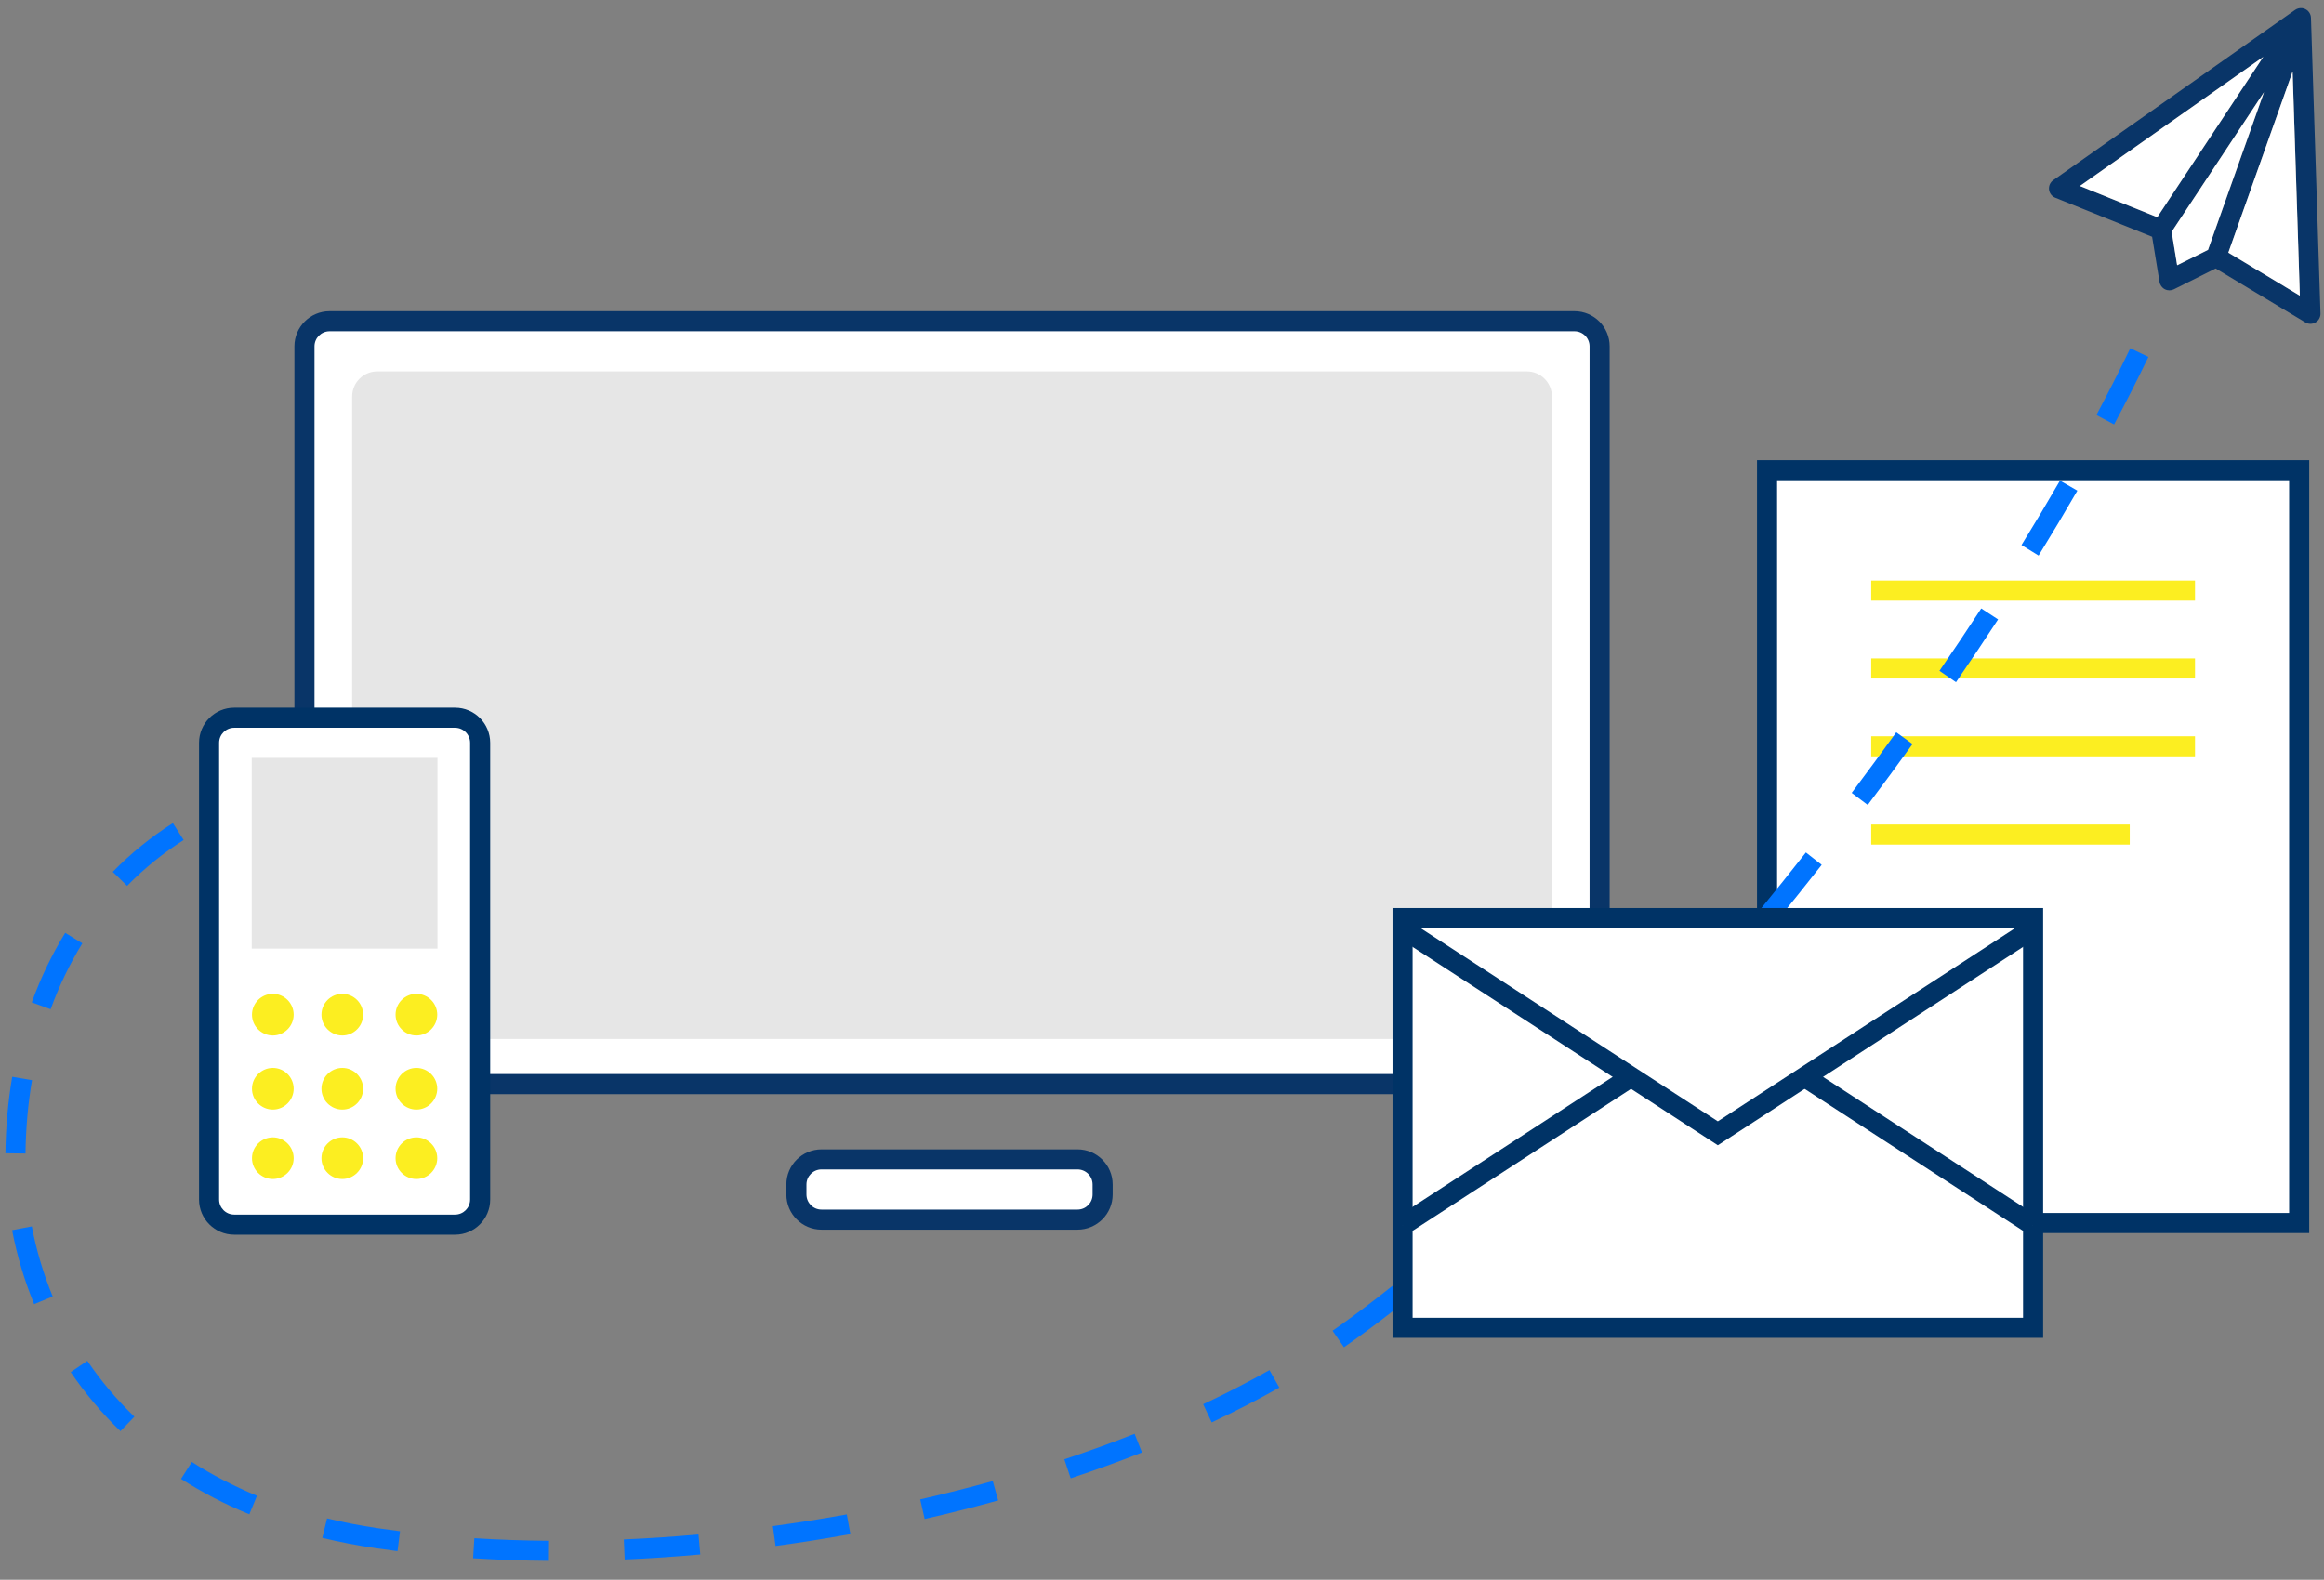
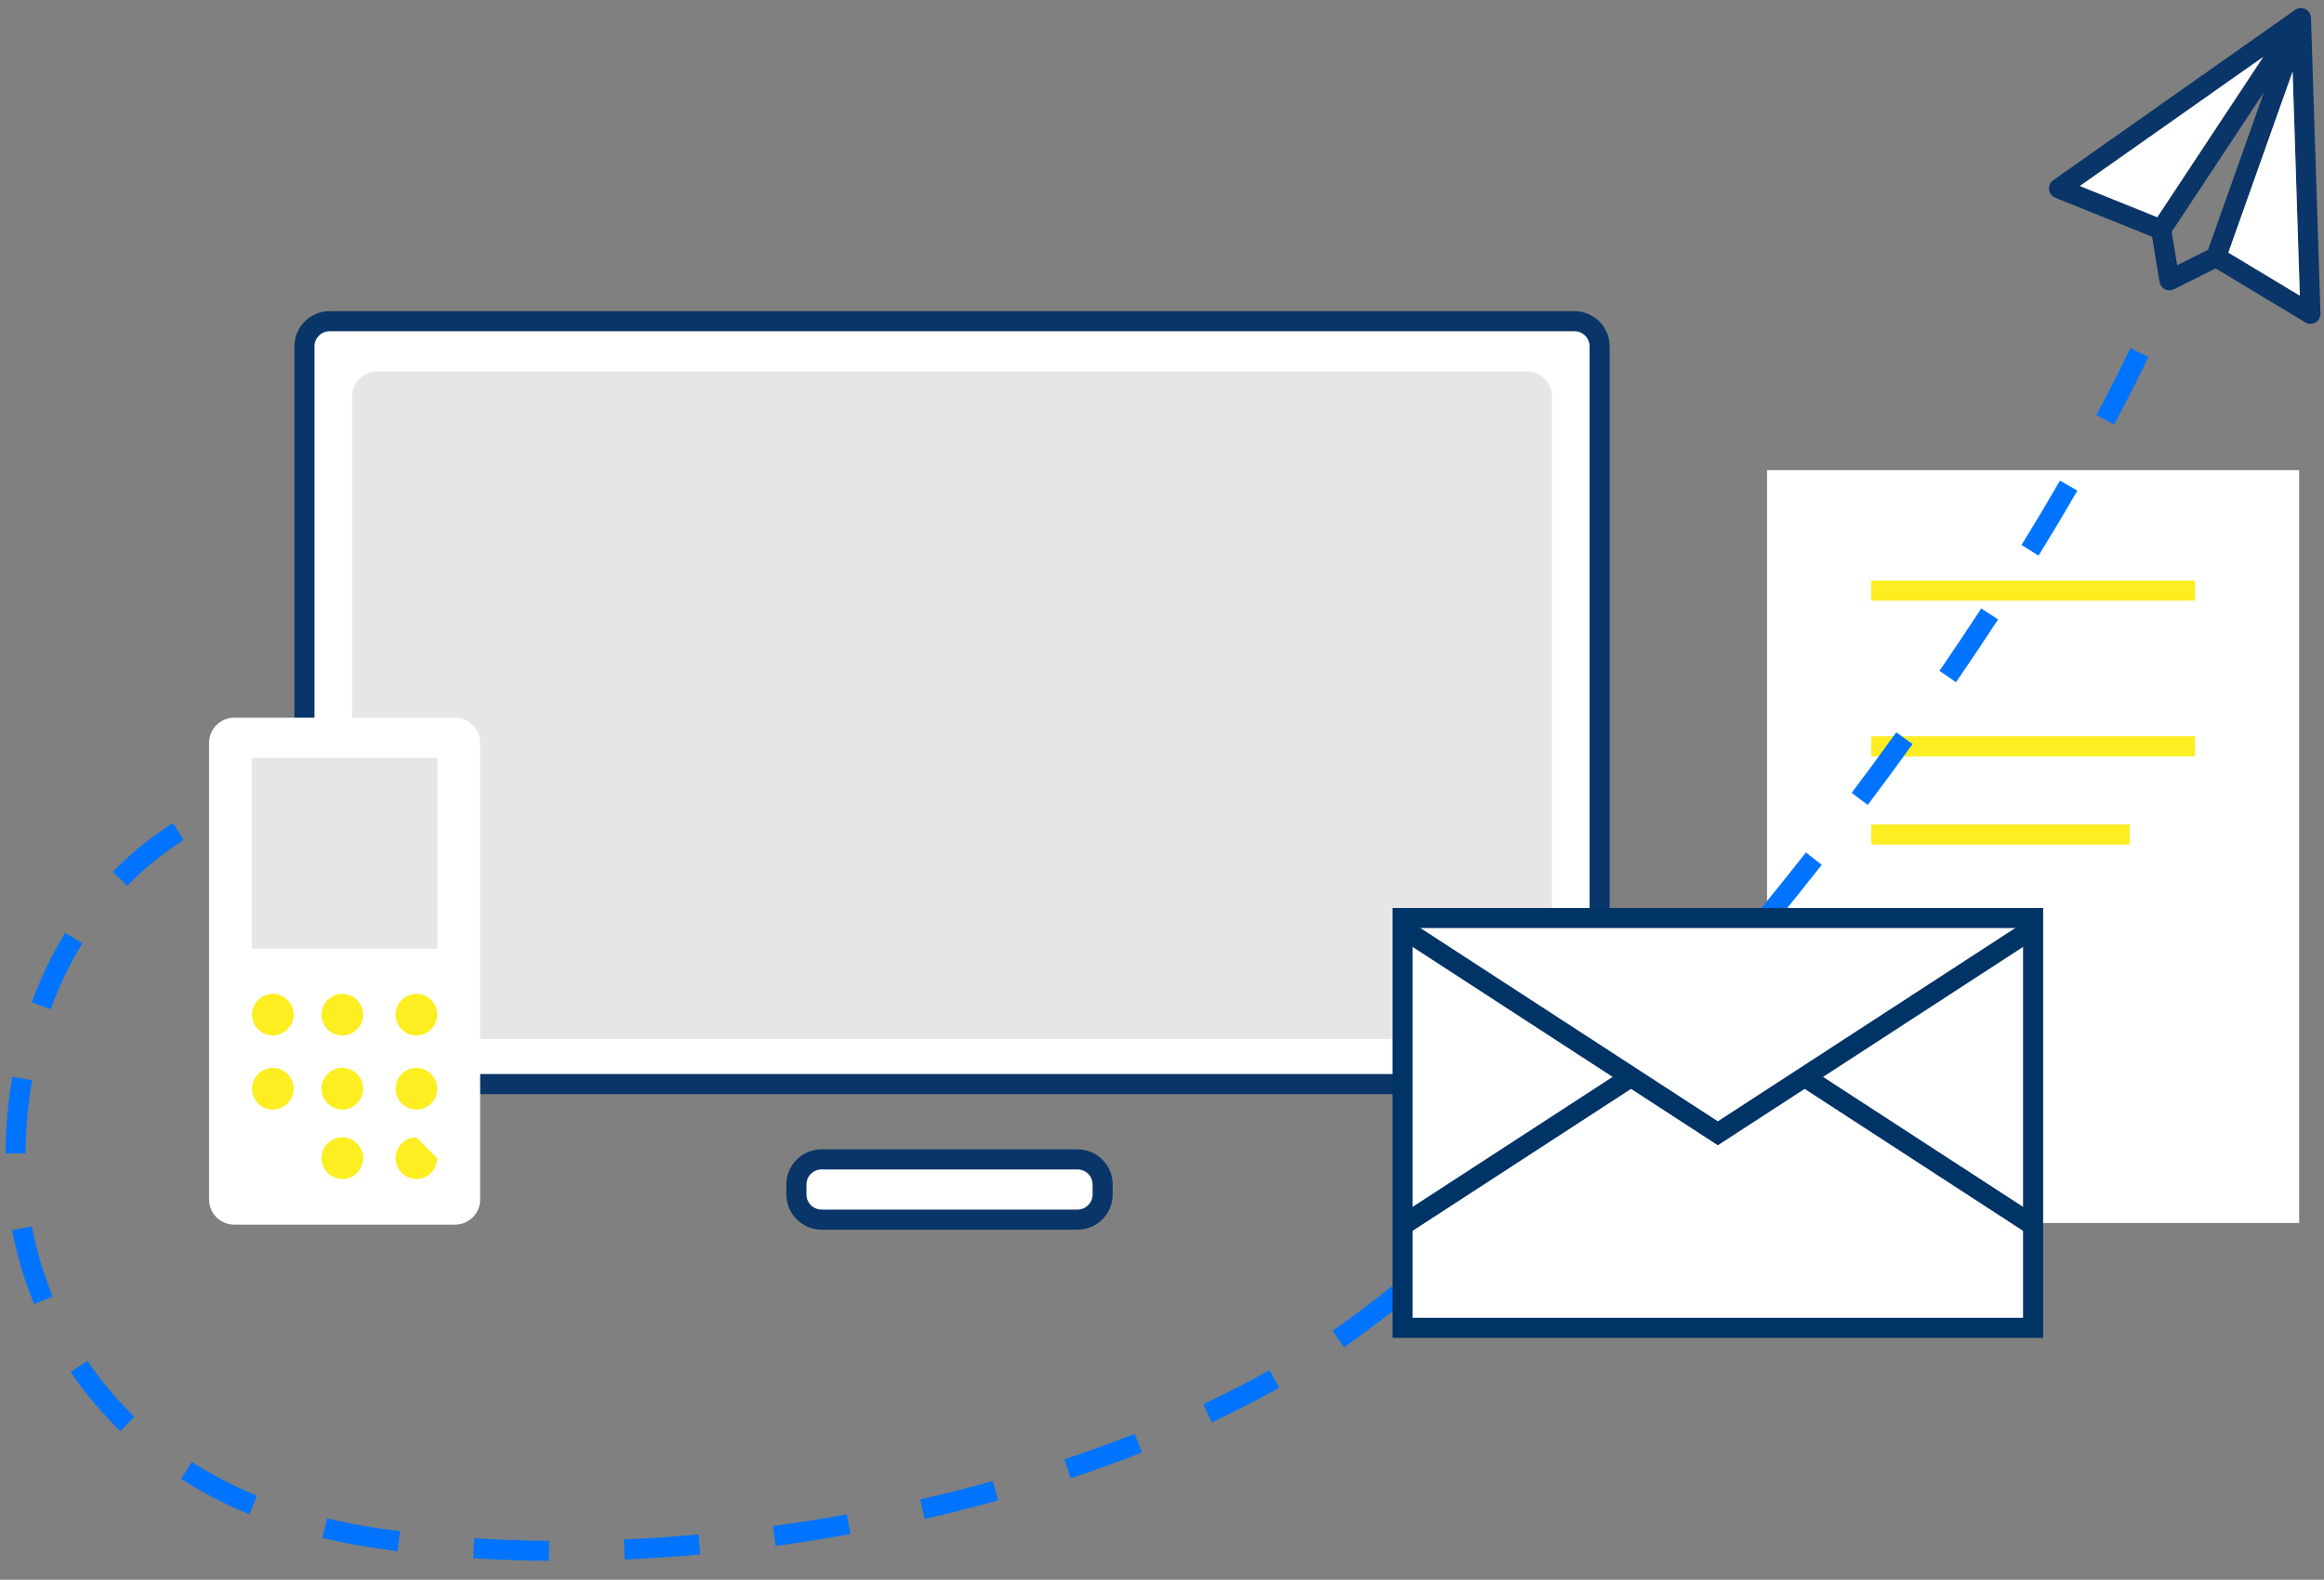
<svg xmlns="http://www.w3.org/2000/svg" version="1.1" id="Layer_1" x="0px" y="0px" width="462.948px" height="314.75px" viewBox="0 -3.75 462.948 314.75" enable-background="new 0 -3.75 462.948 314.75" xml:space="preserve">
  <rect x="0" y="-3.75" width="462.948" height="314.75" fill="#808080" stroke="none" />
  <g>
    <path fill="#FFFFFF" d="M318.648,207.25c0,2.762-2.238,5-5,5h-248c-2.761,0-5-2.238-5-5v-142c0-2.761,2.239-5,5-5h248   c2.762,0,5,2.239,5,5V207.25z" />
    <path fill="#093568" d="M313.648,214.25h-248c-3.859,0-7-3.141-7-7v-142c0-3.86,3.141-7,7-7h248c3.859,0,7,3.14,7,7v142   C320.648,211.109,317.507,214.25,313.648,214.25z M65.648,62.25c-1.653,0-3,1.346-3,3v142c0,1.654,1.347,3,3,3h248   c1.654,0,3-1.346,3-3v-142c0-1.654-1.346-3-3-3H65.648z" />
  </g>
  <g>
    <rect x="352.002" y="89.927" fill="#FFFFFF" width="106" height="150" />
-     <path fill="#003366" d="M460.002,241.928h-110v-154h110V241.928z M354.002,237.928h102v-146h-102V237.928z" />
  </g>
  <rect x="372.752" y="111.927" fill="#FCEE21" width="64.5" height="4" />
-   <rect x="372.752" y="127.438" fill="#FCEE21" width="64.5" height="4" />
  <rect x="372.752" y="142.948" fill="#FCEE21" width="64.5" height="4" />
  <rect x="372.752" y="160.531" fill="#FCEE21" width="51.5" height="4" />
  <path fill="#093568" d="M460.352-0.211c-0.001-0.025-0.007-0.049-0.009-0.074c-0.004-0.061-0.014-0.12-0.021-0.18  c-0.01-0.055-0.02-0.11-0.032-0.164c-0.015-0.056-0.031-0.111-0.051-0.166c-0.019-0.054-0.037-0.106-0.06-0.157  c-0.023-0.053-0.051-0.104-0.079-0.155c-0.027-0.049-0.055-0.098-0.086-0.145c-0.031-0.048-0.066-0.093-0.104-0.139  s-0.073-0.09-0.113-0.132c-0.02-0.019-0.032-0.041-0.052-0.059c-0.021-0.022-0.049-0.038-0.072-0.059  c-0.044-0.04-0.091-0.077-0.139-0.112c-0.046-0.034-0.093-0.064-0.14-0.094c-0.05-0.031-0.102-0.059-0.153-0.085  c-0.052-0.025-0.104-0.049-0.157-0.07c-0.053-0.021-0.104-0.039-0.159-0.056c-0.059-0.017-0.115-0.031-0.175-0.043  c-0.03-0.006-0.06-0.018-0.091-0.022c-0.024-0.004-0.051-0.002-0.077-0.005c-0.056-0.006-0.11-0.01-0.167-0.011  c-0.063-0.002-0.128-0.003-0.19,0.001c-0.045,0.003-0.089,0.009-0.133,0.015c-0.072,0.009-0.146,0.021-0.216,0.038  c-0.035,0.009-0.07,0.02-0.105,0.031c-0.076,0.023-0.15,0.049-0.223,0.081c-0.031,0.014-0.062,0.03-0.095,0.045  c-0.071,0.037-0.143,0.077-0.21,0.122c-0.015,0.009-0.028,0.015-0.043,0.024l-48.19,33.937c-0.601,0.422-0.92,1.137-0.835,1.865  c0.084,0.728,0.56,1.351,1.237,1.625l19.298,7.779l1.476,9c0.103,0.627,0.497,1.168,1.062,1.457c0.285,0.146,0.599,0.219,0.91,0.219  c0.307,0,0.612-0.07,0.895-0.211l8.316-4.155l17.852,10.743c0.316,0.191,0.674,0.287,1.031,0.287c0.35,0,0.698-0.092,1.012-0.275  c0.632-0.371,1.011-1.057,0.987-1.79L460.352-0.211z M450.843,7.588l-21.108,31.937l-15.417-6.215L450.843,7.588z M432.603,42.441  l18.387-27.819l-11.145,31.405l-6.151,3.072L432.603,42.441z M443.892,46.584l12.804-36.08l1.439,44.652L443.892,46.584z" />
  <path fill="none" stroke="#0074FF" stroke-width="4" stroke-miterlimit="10" stroke-dasharray="12" d="M341.274,127.777" />
  <path fill="#0074FF" d="M109.34,307.24c-5.114-0.037-10.194-0.213-15.099-0.521l0.251-3.992c4.832,0.305,9.837,0.478,14.877,0.515  L109.34,307.24z M124.44,306.968l-0.172-3.995c4.894-0.211,9.896-0.543,14.868-0.99l0.357,3.984  C134.46,306.418,129.395,306.755,124.44,306.968z M79.184,305.307c-1.518-0.193-3.023-0.398-4.52-0.619  c-3.576-0.528-7.095-1.211-10.458-2.027l0.943-3.887c3.245,0.787,6.643,1.445,10.099,1.957c1.468,0.217,2.947,0.418,4.438,0.606  L79.184,305.307z M154.49,304.273l-0.537-3.963c4.894-0.664,9.852-1.447,14.733-2.33l0.712,3.936  C164.458,302.809,159.442,303.604,154.49,304.273z M184.196,298.895l-0.889-3.9c4.855-1.105,9.719-2.334,14.457-3.648l1.07,3.854  C194.036,296.531,189.112,297.773,184.196,298.895z M49.667,297.963c-4.823-1.988-9.4-4.361-13.606-7.055l2.157-3.369  c4.006,2.564,8.371,4.828,12.975,6.727L49.667,297.963z M213.281,290.799l-1.262-3.795c4.78-1.59,9.49-3.299,13.998-5.081  l1.471,3.722C222.911,287.452,218.131,289.186,213.281,290.799z M23.994,281.398c-3.7-3.568-7.034-7.525-9.909-11.762l3.31-2.246  c2.72,4.008,5.875,7.752,9.377,11.129L23.994,281.398z M241.376,279.652l-1.701-3.618c4.596-2.161,9.038-4.448,13.203-6.8  l1.965,3.484C250.593,275.118,246.062,277.451,241.376,279.652z M267.722,264.682l-2.275-3.289c0.47-0.324,0.935-0.649,1.396-0.979  c3.378-2.396,6.911-5.068,10.502-7.938l2.498,3.125c-3.65,2.916-7.245,5.635-10.685,8.074  C268.683,264.012,268.204,264.348,267.722,264.682z M6.803,256.088c-1.95-4.732-3.427-9.691-4.392-14.738l3.929-0.75  c0.914,4.782,2.313,9.481,4.161,13.965L6.803,256.088z M291.403,245.879l-2.643-3.002c3.585-3.156,7.291-6.549,11.017-10.085  l2.754,2.901C298.769,239.264,295.025,242.689,291.403,245.879z M5.079,226.079l-4-0.05c0.063-5.207,0.52-10.332,1.354-15.232  l3.943,0.672C5.577,216.165,5.14,221.081,5.079,226.079z M313.296,225.143l-2.843-2.813c3.426-3.46,6.916-7.084,10.376-10.772  l2.918,2.736C320.264,218.008,316.746,221.658,313.296,225.143z M333.916,203.188l-2.981-2.666c3.27-3.656,6.583-7.449,9.849-11.271  l3.041,2.599C340.538,195.693,337.205,199.508,333.916,203.188z M10.088,197.332l-3.759-1.367c1.782-4.904,4.025-9.566,6.666-13.854  l3.405,2.097C13.903,188.266,11.779,192.68,10.088,197.332z M353.483,180.303l-3.096-2.533c3.146-3.844,6.293-7.771,9.355-11.676  l3.146,2.469C359.81,172.488,356.645,176.439,353.483,180.303z M25.321,172.752l-2.859-2.796c3.604-3.688,7.633-6.955,11.973-9.712  l2.146,3.376C32.498,166.212,28.71,169.284,25.321,172.752z M49.636,157.275l-1.336-3.771c4.749-1.683,9.78-2.89,14.956-3.585  l0.533,3.964C58.887,154.544,54.125,155.685,49.636,157.275z M372.061,156.627l-3.197-2.403c2.998-3.987,5.984-8.047,8.876-12.065  l3.246,2.336C378.077,148.535,375.074,152.617,372.061,156.627z M389.644,132.178l-3.297-2.265  c2.856-4.162,5.659-8.345,8.326-12.433l3.35,2.186C395.339,123.781,392.52,127.99,389.644,132.178z M406.093,106.948l-3.404-2.099  c2.66-4.316,5.238-8.636,7.663-12.839l3.465,1.999C411.371,98.246,408.774,102.6,406.093,106.948z M421.137,80.826l-3.531-1.88  c2.408-4.522,4.681-9.001,6.754-13.312l3.605,1.733C425.866,71.728,423.57,76.256,421.137,80.826z" />
  <g>
    <path fill="#E6E6E6" d="M309.148,198.25c0,2.762-2.238,5-5,5h-229c-2.761,0-5-2.238-5-5v-123c0-2.761,2.239-5,5-5h229   c2.762,0,5,2.239,5,5V198.25z" />
  </g>
  <g>
    <path fill="#FFFFFF" d="M219.648,234.25c0,2.762-2.237,5-5,5h-51c-2.761,0-5-2.238-5-5v-2c0-2.762,2.239-5,5-5h51   c2.763,0,5,2.238,5,5V234.25z" />
    <path fill="#093568" d="M214.648,241.25h-51c-3.859,0-7-3.141-7-7v-2c0-3.859,3.141-7,7-7h51c3.859,0,7,3.141,7,7v2   C221.648,238.109,218.507,241.25,214.648,241.25z M163.648,229.25c-1.653,0-3,1.346-3,3v2c0,1.654,1.347,3,3,3h51   c1.654,0,3-1.346,3-3v-2c0-1.654-1.346-3-3-3H163.648z" />
  </g>
  <g>
    <g>
      <rect x="279.393" y="179.165" fill="#FFFFFF" width="125.607" height="81.646" />
      <path fill="#003366" d="M407,262.809H277.393v-85.645H407V262.809z M281.393,258.809H403v-77.645H281.393V258.809z" />
    </g>
    <g>
      <polyline fill="#FFFFFF" points="279.394,240.396 342.198,199.576 405.002,240.396   " />
      <polygon fill="#003366" points="403.911,242.074 342.198,201.961 280.484,242.074 278.304,238.721 342.198,197.191     406.092,238.721   " />
    </g>
    <g>
      <polyline fill="#FFFFFF" points="405.002,181.229 342.198,222.051 279.394,181.229   " />
      <polygon fill="#003366" points="342.198,224.436 278.304,182.906 280.484,179.553 342.198,219.665 403.911,179.553     406.092,182.906   " />
    </g>
  </g>
  <g>
    <g>
      <path fill="#FFFFFF" d="M95.648,144.25c0-2.761-2.238-5-5-5h-44c-2.761,0-5,2.239-5,5v91c0,2.762,2.239,5,5,5h44    c2.762,0,5-2.238,5-5V144.25z" />
-       <path fill="#003366" d="M90.648,242.25h-44c-3.859,0-7-3.141-7-7v-91c0-3.86,3.141-7,7-7h44c3.86,0,7,3.14,7,7v91    C97.648,239.109,94.508,242.25,90.648,242.25z M46.648,141.25c-1.653,0-3,1.346-3,3v91c0,1.654,1.347,3,3,3h44    c1.654,0,3-1.346,3-3v-91c0-1.654-1.346-3-3-3H46.648z" />
    </g>
    <g>
      <path fill="#FCEE21" d="M58.5,198.412c0,2.283-1.868,4.15-4.151,4.15c-2.284,0-4.152-1.867-4.152-4.15s1.868-4.15,4.152-4.15    C56.632,194.262,58.5,196.129,58.5,198.412z" />
      <path fill="#FCEE21" d="M72.339,198.412c0,2.283-1.868,4.15-4.151,4.15c-2.284,0-4.152-1.867-4.152-4.15s1.868-4.15,4.152-4.15    C70.471,194.262,72.339,196.129,72.339,198.412z" />
      <path fill="#FCEE21" d="M87.099,198.412c0,2.283-1.868,4.15-4.151,4.15s-4.151-1.867-4.151-4.15s1.868-4.15,4.151-4.15    S87.099,196.129,87.099,198.412z" />
      <path fill="#FCEE21" d="M58.5,213.173c0,2.283-1.868,4.151-4.151,4.151c-2.284,0-4.152-1.868-4.152-4.151    c0-2.282,1.868-4.151,4.152-4.151C56.632,209.021,58.5,210.889,58.5,213.173z" />
      <path fill="#FCEE21" d="M72.339,213.173c0,2.283-1.868,4.151-4.151,4.151c-2.284,0-4.152-1.868-4.152-4.151    c0-2.282,1.868-4.151,4.152-4.151C70.471,209.021,72.339,210.889,72.339,213.173z" />
      <path fill="#FCEE21" d="M87.099,213.173c0,2.283-1.868,4.151-4.151,4.151s-4.151-1.868-4.151-4.151    c0-2.282,1.868-4.151,4.151-4.151S87.099,210.889,87.099,213.173z" />
-       <path fill="#FCEE21" d="M58.5,227.012c0,2.283-1.868,4.151-4.151,4.151c-2.284,0-4.152-1.868-4.152-4.151    c0-2.285,1.868-4.152,4.152-4.152C56.632,222.859,58.5,224.727,58.5,227.012z" />
      <path fill="#FCEE21" d="M72.339,227.012c0,2.283-1.868,4.151-4.151,4.151c-2.284,0-4.152-1.868-4.152-4.151    c0-2.285,1.868-4.152,4.152-4.152C70.471,222.859,72.339,224.727,72.339,227.012z" />
-       <path fill="#FCEE21" d="M87.099,227.012c0,2.283-1.868,4.151-4.151,4.151s-4.151-1.868-4.151-4.151    c0-2.285,1.868-4.152,4.151-4.152S87.099,224.727,87.099,227.012z" />
+       <path fill="#FCEE21" d="M87.099,227.012c0,2.283-1.868,4.151-4.151,4.151s-4.151-1.868-4.151-4.151    c0-2.285,1.868-4.152,4.151-4.152z" />
    </g>
    <rect x="50.148" y="147.25" fill="#E6E6E6" width="37" height="38" />
  </g>
  <polygon fill="#FFFFFF" points="450.843,7.588 429.735,39.525 414.318,33.31 " />
-   <polygon fill="#FFFFFF" points="432.603,42.441 450.99,14.622 439.845,46.027 433.694,49.099 " />
  <polygon fill="#FFFFFF" points="443.892,46.584 456.696,10.504 458.135,55.156 " />
</svg>